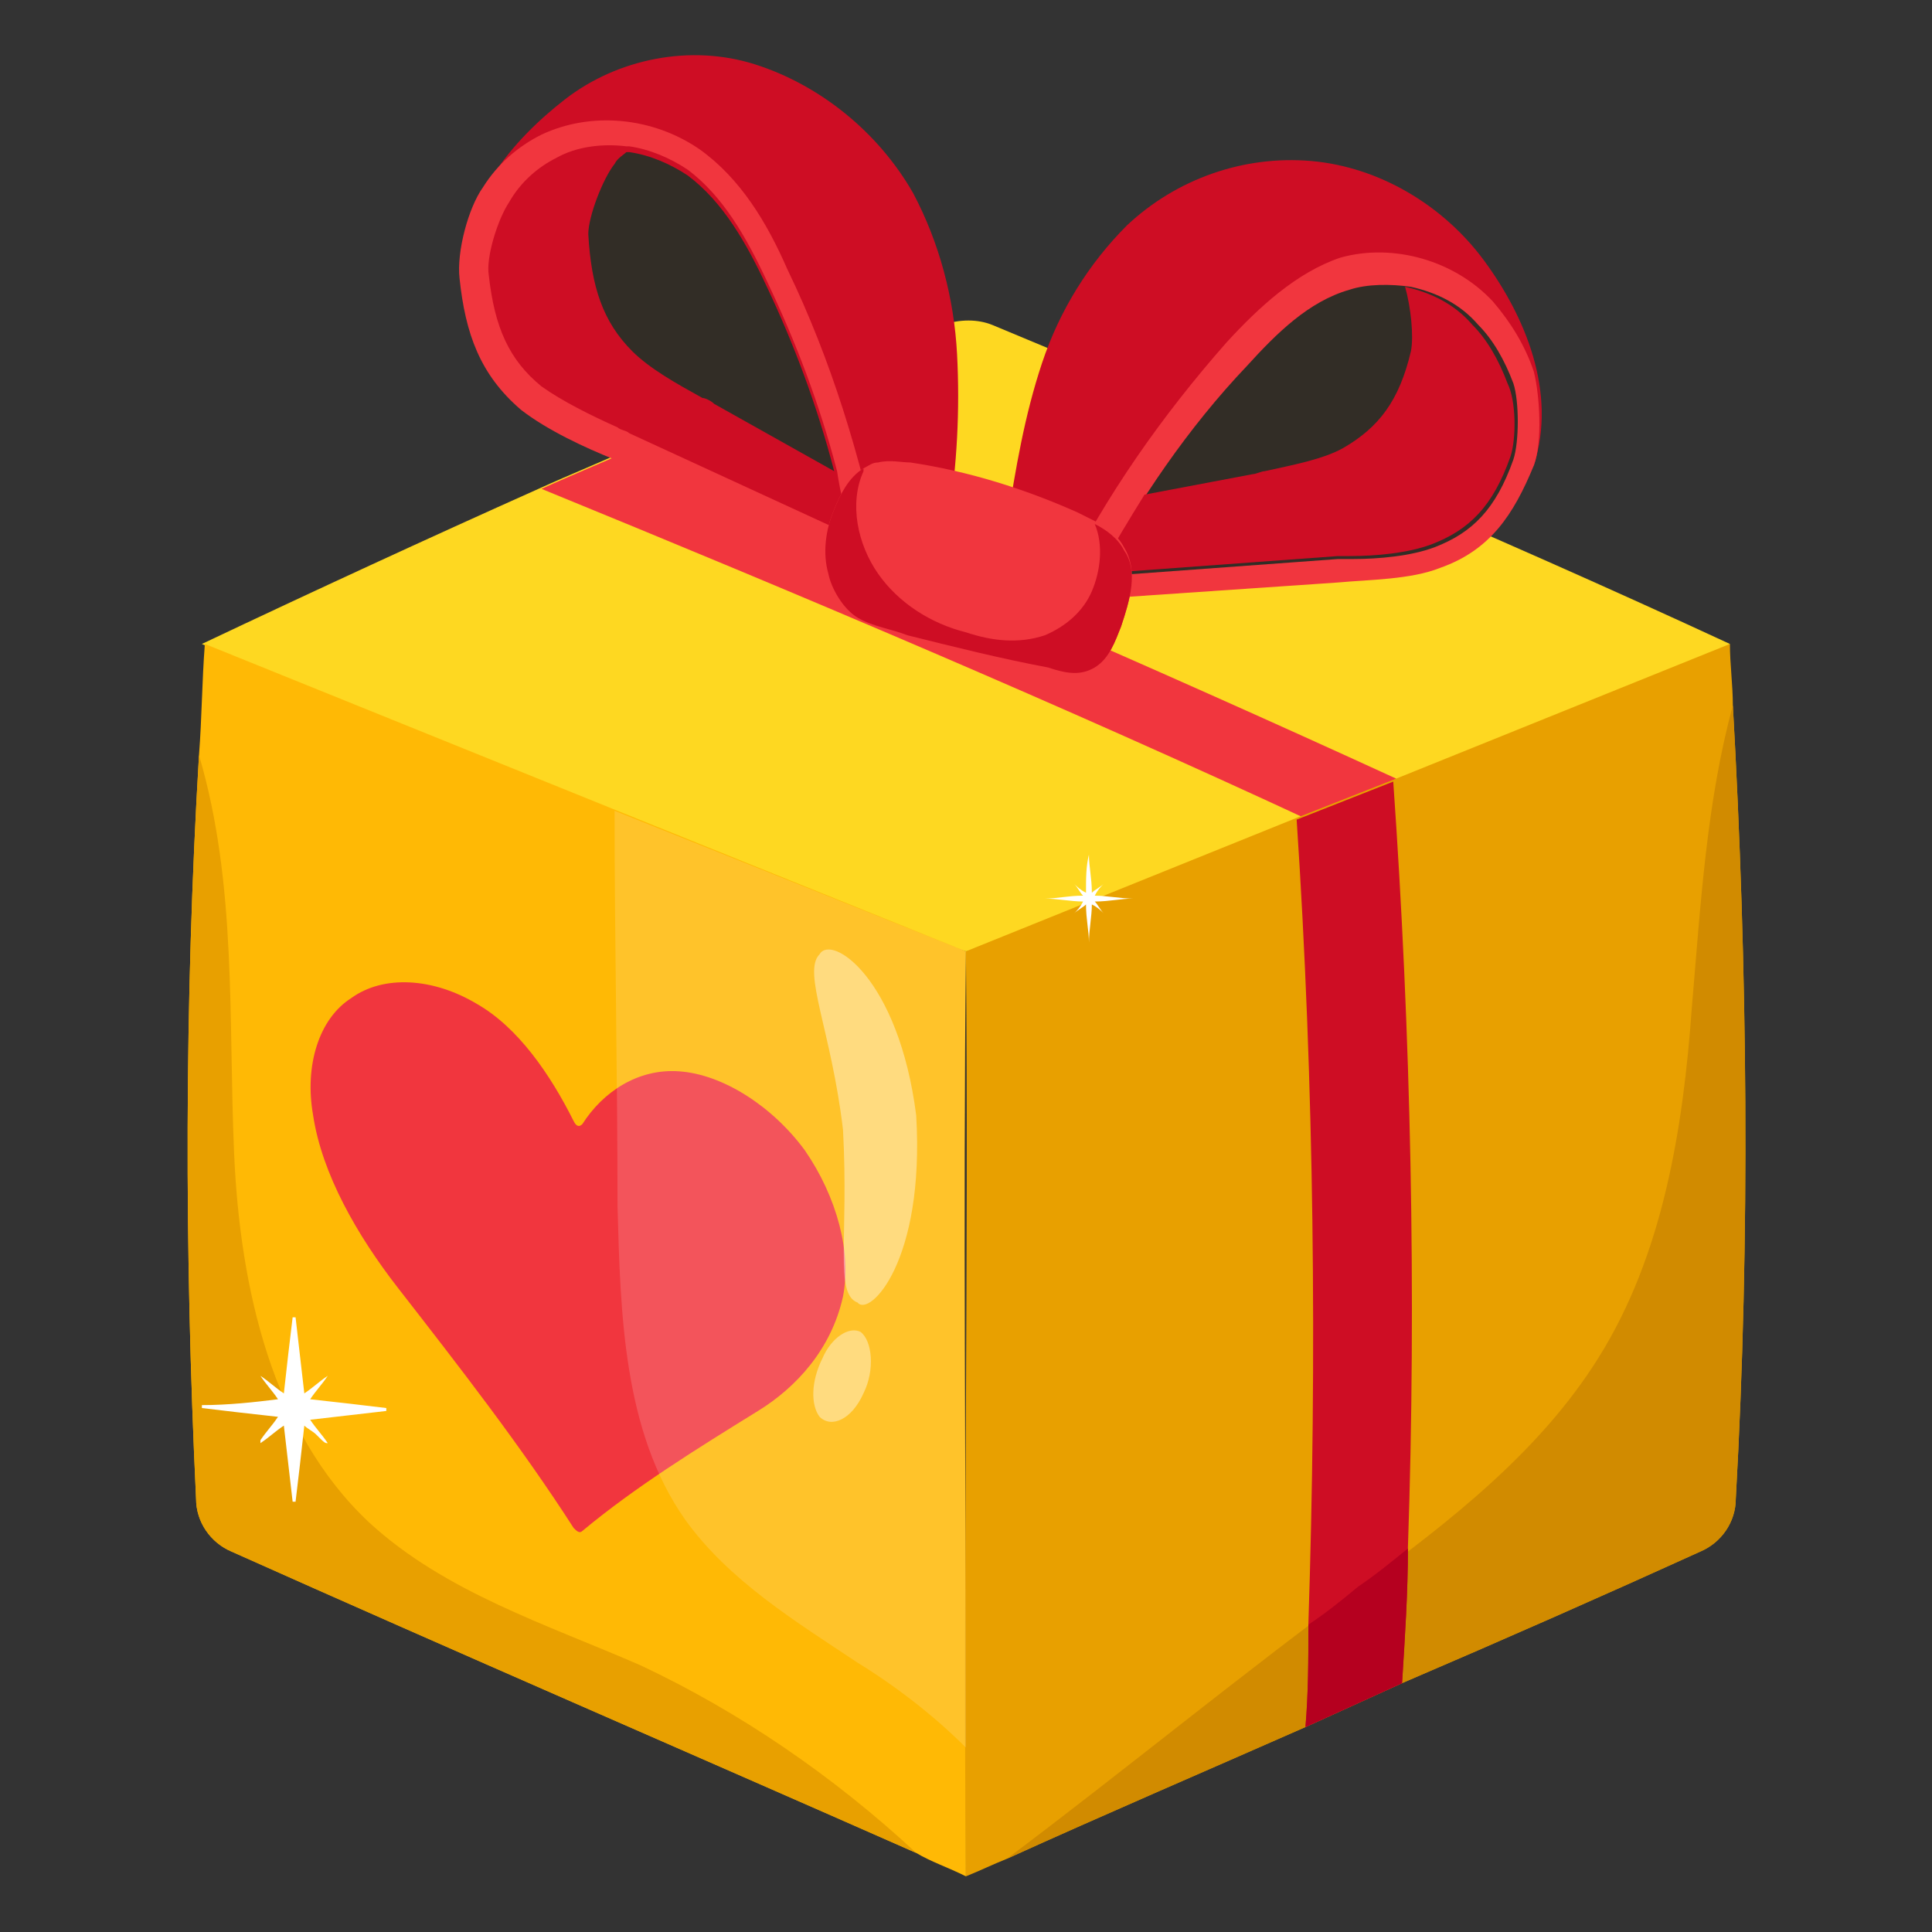
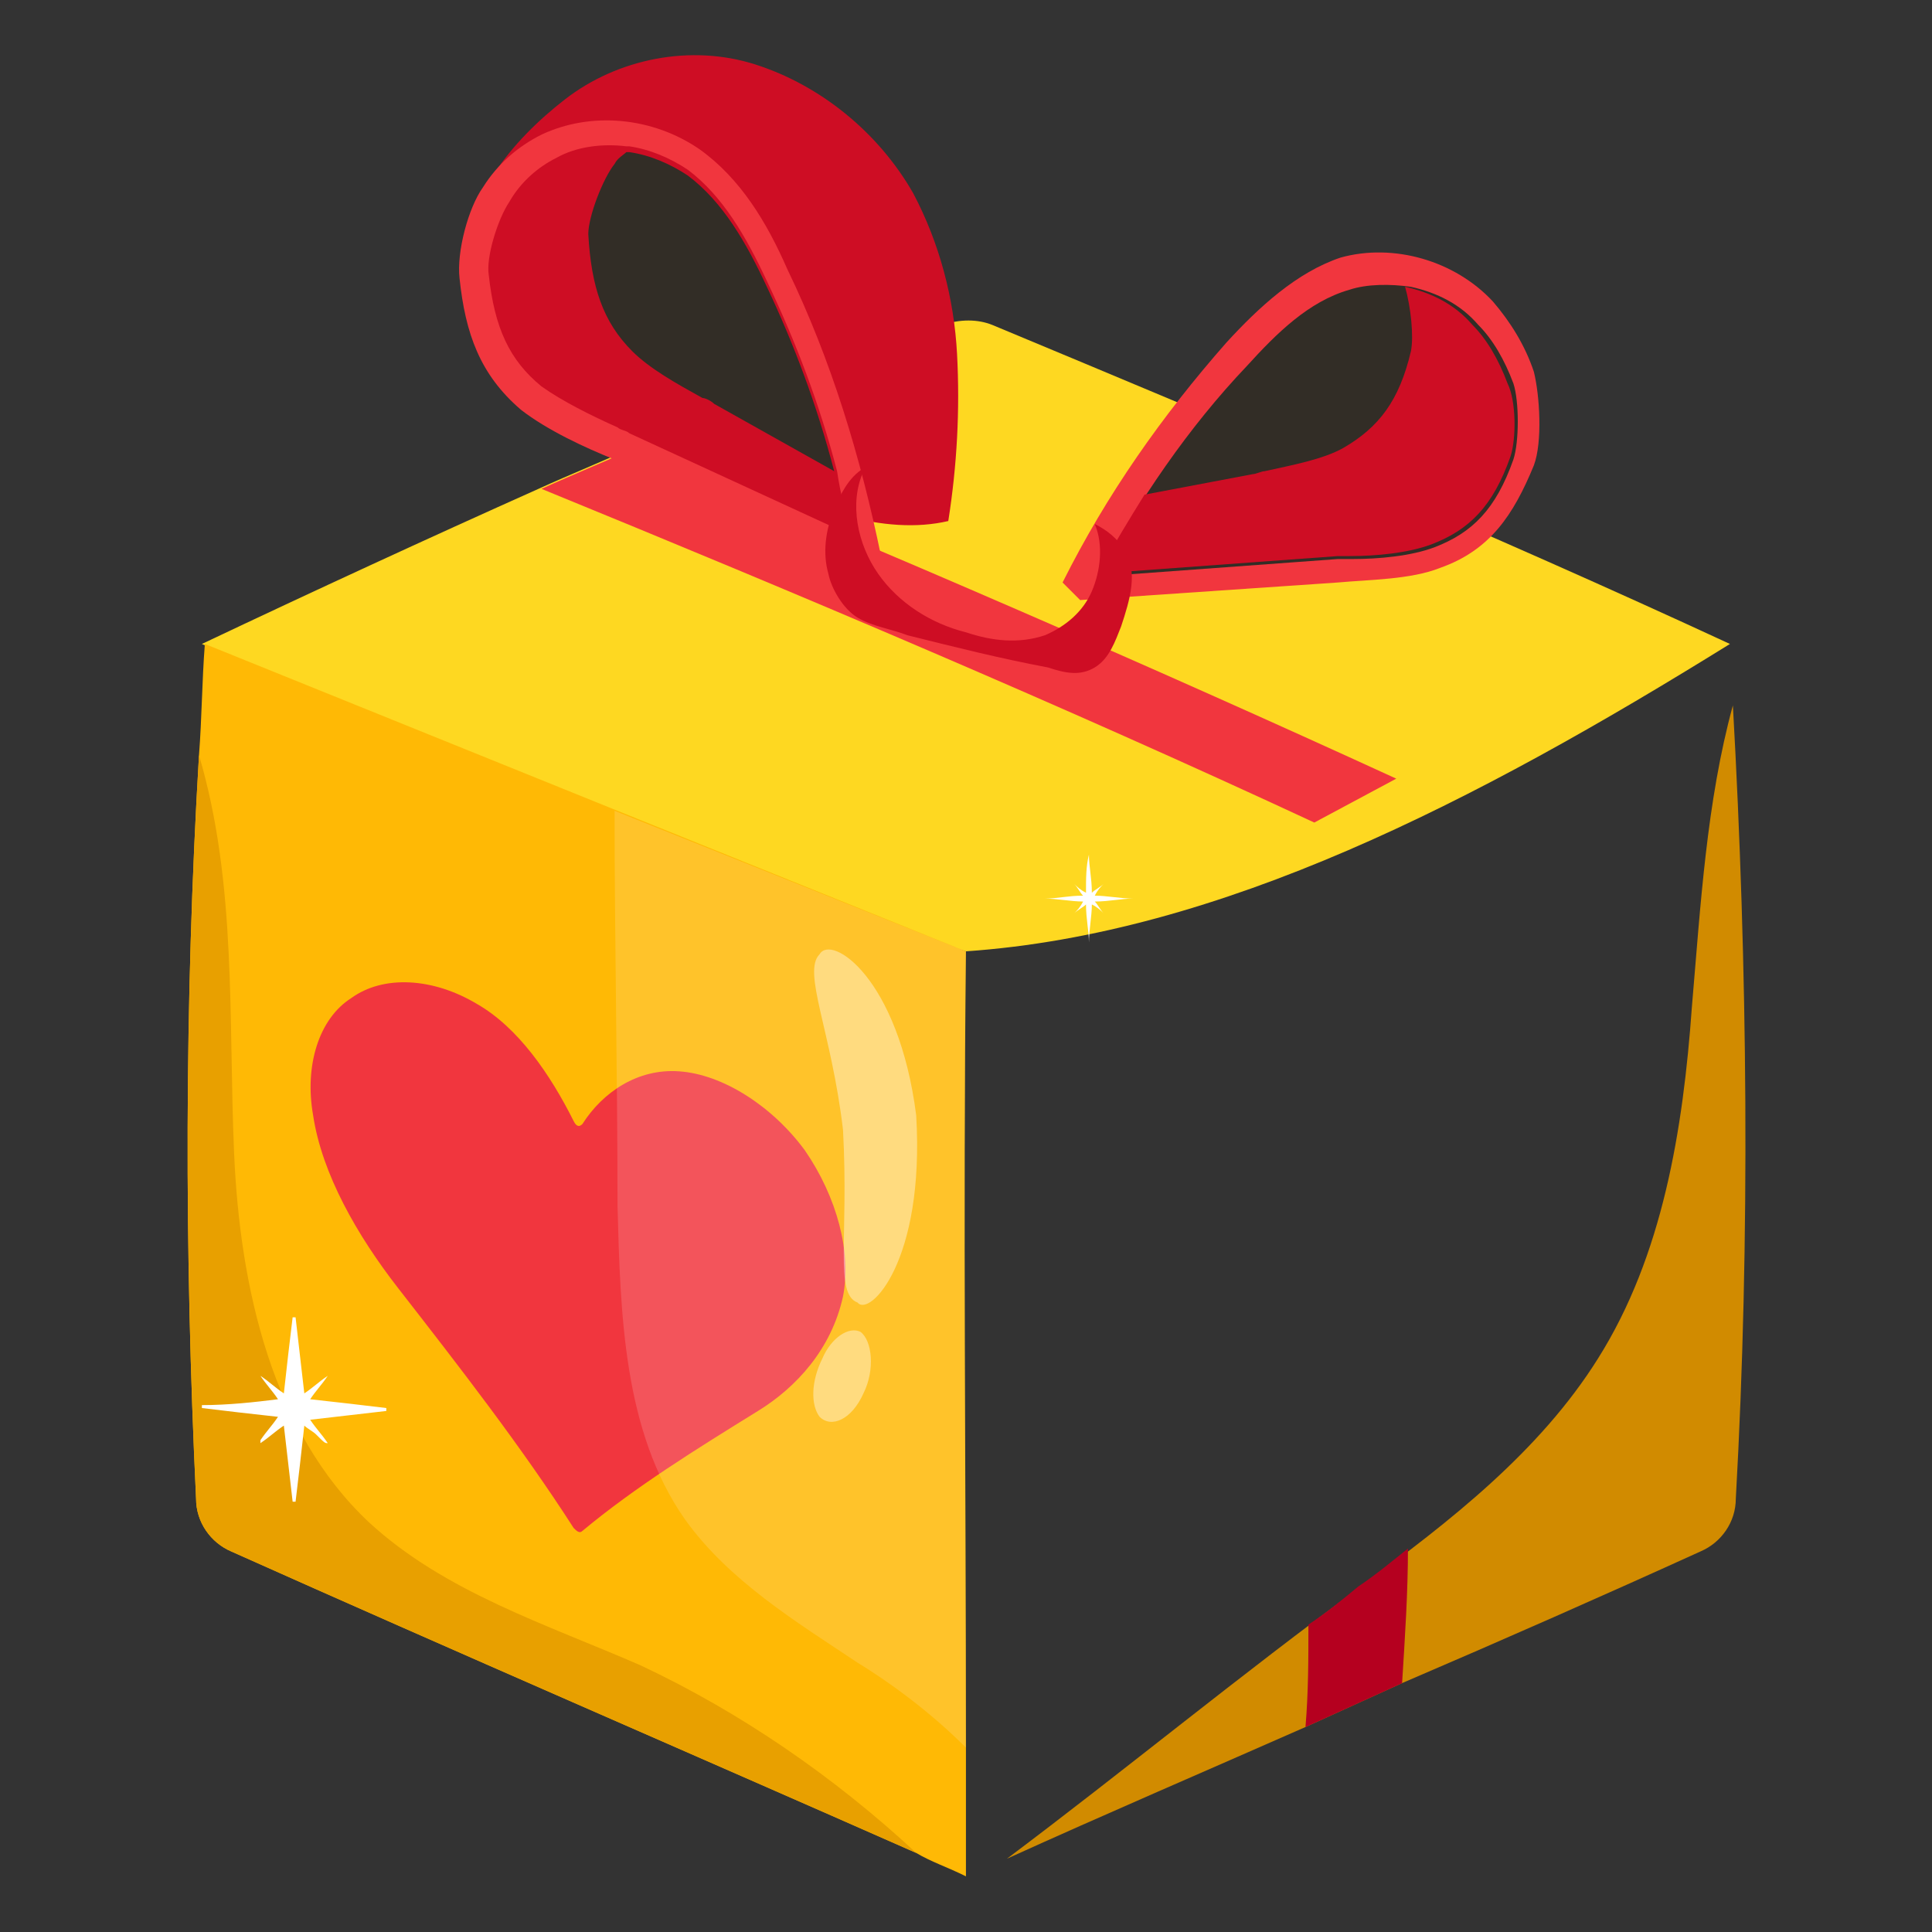
<svg xmlns="http://www.w3.org/2000/svg" width="64" height="64" viewBox="0 0 64 64" fill="none">
  <rect x="0" y="0" width="64" height="64" fill="#333333" stroke="none" />
  <path d="M57.306 21.332C48.869 26.569 40.433 30.932 31.997 31.514C23.269 28.799 15.027 25.114 6.688 21.332C10.372 19.587 14.154 17.841 17.839 16.193C18.906 15.708 19.875 15.32 20.942 14.835C24.336 13.381 27.73 12.023 31.221 10.763C31.803 10.569 32.385 10.569 32.869 10.763C41.015 14.157 49.354 17.648 57.306 21.332Z" fill="#FED821" />
  <path d="M46.253 25.794L43.538 27.248C35.198 23.369 26.471 19.684 17.938 16.194C19.004 15.709 19.974 15.321 21.041 14.836C29.477 18.327 38.01 22.012 46.253 25.794Z" fill="#F1363E" />
  <path d="M31.998 57.89V62.156C31.416 61.865 30.834 61.671 30.349 61.38C22.883 58.084 15.028 54.69 7.658 51.393C6.979 51.102 6.495 50.423 6.495 49.647C6.107 41.502 6.107 33.162 6.592 25.017C6.689 23.756 6.689 22.593 6.786 21.332L20.458 26.859L31.998 31.514C31.901 40.338 31.998 49.065 31.998 57.89Z" fill="#FFB905" />
-   <path d="M57.5 49.647C57.5 50.423 57.015 51.102 56.336 51.393C53.136 52.847 49.839 54.302 46.445 55.756C45.379 56.241 44.312 56.726 43.245 57.211C39.948 58.665 36.554 60.12 33.354 61.575C32.87 61.768 32.482 61.962 31.997 62.156C31.9 51.877 32.094 41.793 31.997 31.514L43.051 27.053L46.251 25.793L57.306 21.332C57.306 22.011 57.403 22.69 57.403 23.368C57.888 31.999 57.985 41.017 57.5 49.647Z" fill="#E8A000" />
  <path d="M57.501 49.646C57.501 50.422 57.016 51.1 56.337 51.391C53.137 52.846 49.84 54.3 46.446 55.755C45.38 56.24 44.313 56.725 43.246 57.21C39.949 58.664 36.556 60.119 33.355 61.573C37.234 58.664 41.113 55.464 45.089 52.555C47.998 50.422 51.004 48.094 52.943 44.991C55.077 41.597 55.755 37.428 56.046 33.355C56.337 29.961 56.531 26.567 57.404 23.367C57.889 31.997 57.986 41.016 57.501 49.646Z" fill="#D18B00" />
-   <path d="M46.638 51.297C46.638 52.751 46.541 54.206 46.444 55.757C45.377 56.242 44.311 56.727 43.244 57.212C43.341 56.048 43.341 54.981 43.341 53.818C43.632 44.994 43.535 35.879 42.953 27.151L46.153 25.891C46.735 34.133 46.929 42.86 46.638 51.297Z" fill="#CE0D24" />
  <path d="M46.64 51.297C46.64 52.751 46.543 54.206 46.446 55.758C45.379 56.242 44.313 56.727 43.246 57.212C43.343 56.048 43.343 54.982 43.343 53.818C43.925 53.43 44.41 53.042 44.992 52.557C45.573 52.17 46.155 51.685 46.64 51.297Z" fill="#B5001F" />
  <path d="M27.924 42.956C27.536 44.701 26.372 45.962 25.112 46.738C23.075 47.998 21.039 49.259 19.293 50.714C19.196 50.81 19.099 50.714 19.003 50.617C17.257 47.901 15.221 45.283 13.184 42.665C11.827 40.92 10.663 38.883 10.372 36.944C10.081 35.295 10.566 33.744 11.633 33.065C12.7 32.289 14.348 32.386 15.803 33.259C17.16 34.035 18.227 35.586 19.003 37.138C19.099 37.332 19.196 37.332 19.293 37.235C19.972 36.168 21.136 35.392 22.493 35.489C23.948 35.586 25.596 36.653 26.663 38.108C27.73 39.659 28.215 41.501 27.924 42.956Z" fill="#F1363E" />
-   <path d="M33.355 17.358C33.646 15.516 33.937 13.77 34.519 12.025C35.101 10.279 36.071 8.728 37.331 7.467C38.98 5.916 41.21 5.14 43.44 5.334C45.671 5.528 47.804 6.789 49.161 8.631C50.519 10.473 51.586 12.995 50.81 15.419C44.022 18.037 37.137 19.879 33.355 17.358Z" fill="#CE0D24" />
  <path d="M35.199 19.296C36.654 16.387 38.496 13.768 40.63 11.344C41.696 10.181 42.957 9.017 44.411 8.532C46.157 8.047 48.193 8.629 49.454 9.987C50.036 10.665 50.52 11.441 50.811 12.314C51.005 13.09 51.102 14.641 50.811 15.417C50.133 17.066 49.357 18.229 47.708 18.811C46.739 19.199 45.381 19.199 44.314 19.296C41.502 19.49 38.593 19.684 35.781 19.878L35.199 19.296Z" fill="#F1363E" />
  <path d="M36.363 19.101C37.721 16.58 39.369 14.156 41.309 12.119C42.278 11.053 43.345 9.986 44.703 9.598C45.285 9.404 46.06 9.404 46.739 9.501C47.612 9.695 48.388 10.083 48.969 10.762C49.454 11.247 49.842 11.925 50.133 12.701C50.327 13.283 50.327 14.641 50.133 15.222C49.551 16.871 48.775 17.647 47.515 18.131C46.739 18.422 45.672 18.519 44.8 18.519C44.606 18.519 44.509 18.519 44.315 18.519L36.363 19.101Z" fill="#322D26" />
  <path d="M50.036 15.124C49.454 16.773 48.678 17.549 47.418 18.033C46.642 18.324 45.575 18.421 44.703 18.421C44.509 18.421 44.412 18.421 44.315 18.421L36.363 19.003C36.848 18.13 37.43 17.161 37.915 16.385L41.503 15.706C41.6 15.706 41.794 15.609 41.891 15.609C42.763 15.415 43.83 15.221 44.509 14.833C45.672 14.155 46.351 13.282 46.739 11.633C46.836 11.149 46.739 10.179 46.545 9.5C47.418 9.694 48.194 10.082 48.775 10.761C49.26 11.245 49.648 11.924 49.939 12.7C50.23 13.282 50.23 14.542 50.036 15.124Z" fill="#CE0D24" />
  <path d="M31.413 17.26C31.704 15.418 31.801 13.575 31.704 11.733C31.607 9.89 31.122 8.048 30.25 6.399C29.086 4.363 27.147 2.812 25.013 2.133C22.88 1.454 20.456 1.939 18.71 3.296C16.965 4.654 15.316 6.593 15.316 9.115C21.135 13.963 27.244 18.23 31.413 17.26Z" fill="#CE0D24" />
  <path d="M29.186 18.424C28.507 15.127 27.537 11.927 26.083 8.921C25.404 7.369 24.531 5.915 23.174 4.945C21.622 3.878 19.586 3.684 17.937 4.46C17.161 4.848 16.483 5.43 15.998 6.206C15.513 6.884 15.125 8.339 15.222 9.212C15.416 11.054 15.901 12.412 17.258 13.575C18.131 14.254 19.392 14.836 20.361 15.224C22.98 16.484 25.695 17.648 28.313 18.909L29.186 18.424Z" fill="#F1363E" />
  <path d="M28.215 17.744L20.845 14.351C20.748 14.254 20.555 14.254 20.457 14.157C19.585 13.769 18.615 13.284 17.936 12.799C16.87 11.926 16.385 10.86 16.191 9.114C16.094 8.532 16.482 7.272 16.87 6.69C17.258 6.011 17.839 5.526 18.421 5.235C19.1 4.847 19.973 4.751 20.748 4.847H20.845C21.524 4.944 22.203 5.235 22.785 5.623C23.948 6.496 24.724 7.854 25.403 9.308C26.373 11.344 27.148 13.381 27.73 15.611C27.827 16.29 28.021 17.066 28.215 17.744Z" fill="#CE0D24" />
  <path d="M27.634 15.609L23.658 13.379C23.561 13.281 23.367 13.184 23.27 13.184C22.397 12.7 21.525 12.215 20.943 11.633C19.973 10.663 19.585 9.5 19.488 7.754C19.488 7.172 19.973 5.912 20.361 5.427C20.458 5.233 20.652 5.136 20.749 5.039H20.846C21.525 5.136 22.203 5.427 22.785 5.815C23.949 6.688 24.725 8.045 25.403 9.5C26.276 11.342 27.052 13.379 27.634 15.609Z" fill="#322D26" />
-   <path d="M37.138 20.751C36.944 21.236 36.75 21.817 36.265 22.108C35.78 22.399 35.295 22.302 34.714 22.108C33.162 21.817 31.61 21.43 30.059 21.042C29.574 20.848 28.895 20.751 28.41 20.46C27.926 20.169 27.538 19.49 27.441 19.005C27.247 18.326 27.344 17.551 27.635 16.872C27.829 16.387 28.119 15.805 28.604 15.514C28.798 15.417 28.895 15.32 29.089 15.32C29.477 15.223 29.865 15.32 30.156 15.32C32.095 15.611 33.938 16.193 35.683 16.969L36.265 17.26C36.653 17.454 37.041 17.745 37.235 18.133C37.719 18.908 37.429 19.878 37.138 20.751Z" fill="#F1363E" />
  <path d="M37.138 20.752C36.944 21.237 36.75 21.819 36.265 22.11C35.78 22.401 35.295 22.303 34.714 22.11C33.162 21.819 31.61 21.431 30.059 21.043C29.574 20.849 28.895 20.752 28.41 20.461C27.926 20.17 27.538 19.491 27.441 19.006C27.247 18.328 27.344 17.552 27.635 16.873C27.829 16.388 28.119 15.806 28.604 15.516V15.613C28.119 16.679 28.41 18.037 29.089 19.006C29.768 19.976 30.835 20.655 31.998 20.946C32.871 21.237 33.744 21.334 34.617 21.043C35.295 20.752 35.877 20.267 36.168 19.588C36.459 18.91 36.556 18.037 36.265 17.358C36.653 17.552 37.041 17.843 37.235 18.231C37.719 18.91 37.429 19.879 37.138 20.752Z" fill="#CE0D24" />
  <path d="M30.349 61.379C22.883 58.082 15.028 54.688 7.658 51.391C6.979 51.1 6.495 50.422 6.495 49.646C6.107 41.501 6.107 33.161 6.592 25.016C7.852 29.282 7.561 33.743 7.755 38.203C7.949 42.664 9.016 47.416 12.216 50.422C14.737 52.749 18.131 53.816 21.234 55.173C24.531 56.725 27.634 58.858 30.349 61.379Z" fill="#E8A000" />
  <path opacity="0.15" d="M31.996 57.89C30.929 56.823 29.669 55.853 28.408 55.078C26.372 53.72 24.141 52.362 22.687 50.326C20.65 47.417 20.553 43.538 20.456 39.95C20.456 35.587 20.359 31.223 20.359 26.859L31.996 31.514C31.899 40.338 31.996 49.065 31.996 57.89Z" fill="white" />
  <g opacity="0.4">
-     <path d="M28.603 46.157C28.215 47.029 27.537 47.32 27.149 46.932C26.858 46.544 26.858 45.769 27.246 44.993C27.537 44.314 28.119 43.926 28.506 44.12C28.894 44.411 28.991 45.381 28.603 46.157Z" fill="white" />
+     <path d="M28.603 46.157C28.215 47.029 27.537 47.32 27.149 46.932C26.858 46.544 26.858 45.769 27.246 44.993C27.537 44.314 28.119 43.926 28.506 44.12C28.894 44.411 28.991 45.381 28.603 46.157" fill="white" />
    <path d="M27.926 37.43C27.538 34.133 26.568 32.193 27.15 31.611C27.538 30.933 29.768 32.387 30.35 36.945C30.641 41.793 28.799 43.636 28.411 43.151C27.635 42.86 28.12 41.017 27.926 37.43Z" fill="white" />
  </g>
  <path d="M9.209 46.352C9.015 46.061 8.821 45.867 8.627 45.576C8.918 45.77 9.112 45.964 9.403 46.158C9.5 45.285 9.597 44.413 9.694 43.637H9.791C9.887 44.509 9.984 45.285 10.081 46.158C10.372 45.964 10.566 45.77 10.857 45.576C10.663 45.867 10.469 46.061 10.275 46.352C11.148 46.449 12.021 46.546 12.797 46.643V46.74C11.924 46.837 11.148 46.934 10.275 47.031C10.469 47.322 10.663 47.516 10.857 47.806C10.76 47.806 10.76 47.806 10.469 47.516C10.372 47.419 10.178 47.322 10.081 47.225C9.984 48.097 9.887 48.97 9.791 49.746C9.791 49.746 9.791 49.746 9.694 49.746C9.597 48.873 9.5 48.097 9.403 47.225C9.112 47.419 8.918 47.612 8.627 47.806C8.627 47.806 8.627 47.806 8.627 47.709C8.821 47.419 9.015 47.225 9.209 46.934C8.336 46.837 7.463 46.74 6.688 46.643C6.688 46.643 6.688 46.643 6.688 46.546C7.56 46.546 8.433 46.449 9.209 46.352Z" fill="white" />
  <path d="M36.072 28.312C36.072 28.7 36.169 29.088 36.169 29.573C36.266 29.476 36.46 29.379 36.557 29.282C36.46 29.379 36.363 29.476 36.266 29.67C36.654 29.67 37.138 29.767 37.526 29.767C37.138 29.767 36.751 29.864 36.266 29.864C36.363 29.961 36.46 30.155 36.557 30.252C36.46 30.155 36.363 30.058 36.169 29.961C36.169 30.349 36.072 30.834 36.072 31.222C36.072 30.834 35.975 30.446 35.975 29.961C35.878 30.058 35.684 30.155 35.587 30.252C35.684 30.155 35.781 30.058 35.878 29.864C35.49 29.864 35.005 29.767 34.617 29.767C35.005 29.767 35.393 29.67 35.878 29.67C35.781 29.573 35.684 29.379 35.587 29.282C35.684 29.379 35.781 29.476 35.975 29.573C35.975 29.088 35.975 28.7 36.072 28.312Z" fill="white" />
</svg>